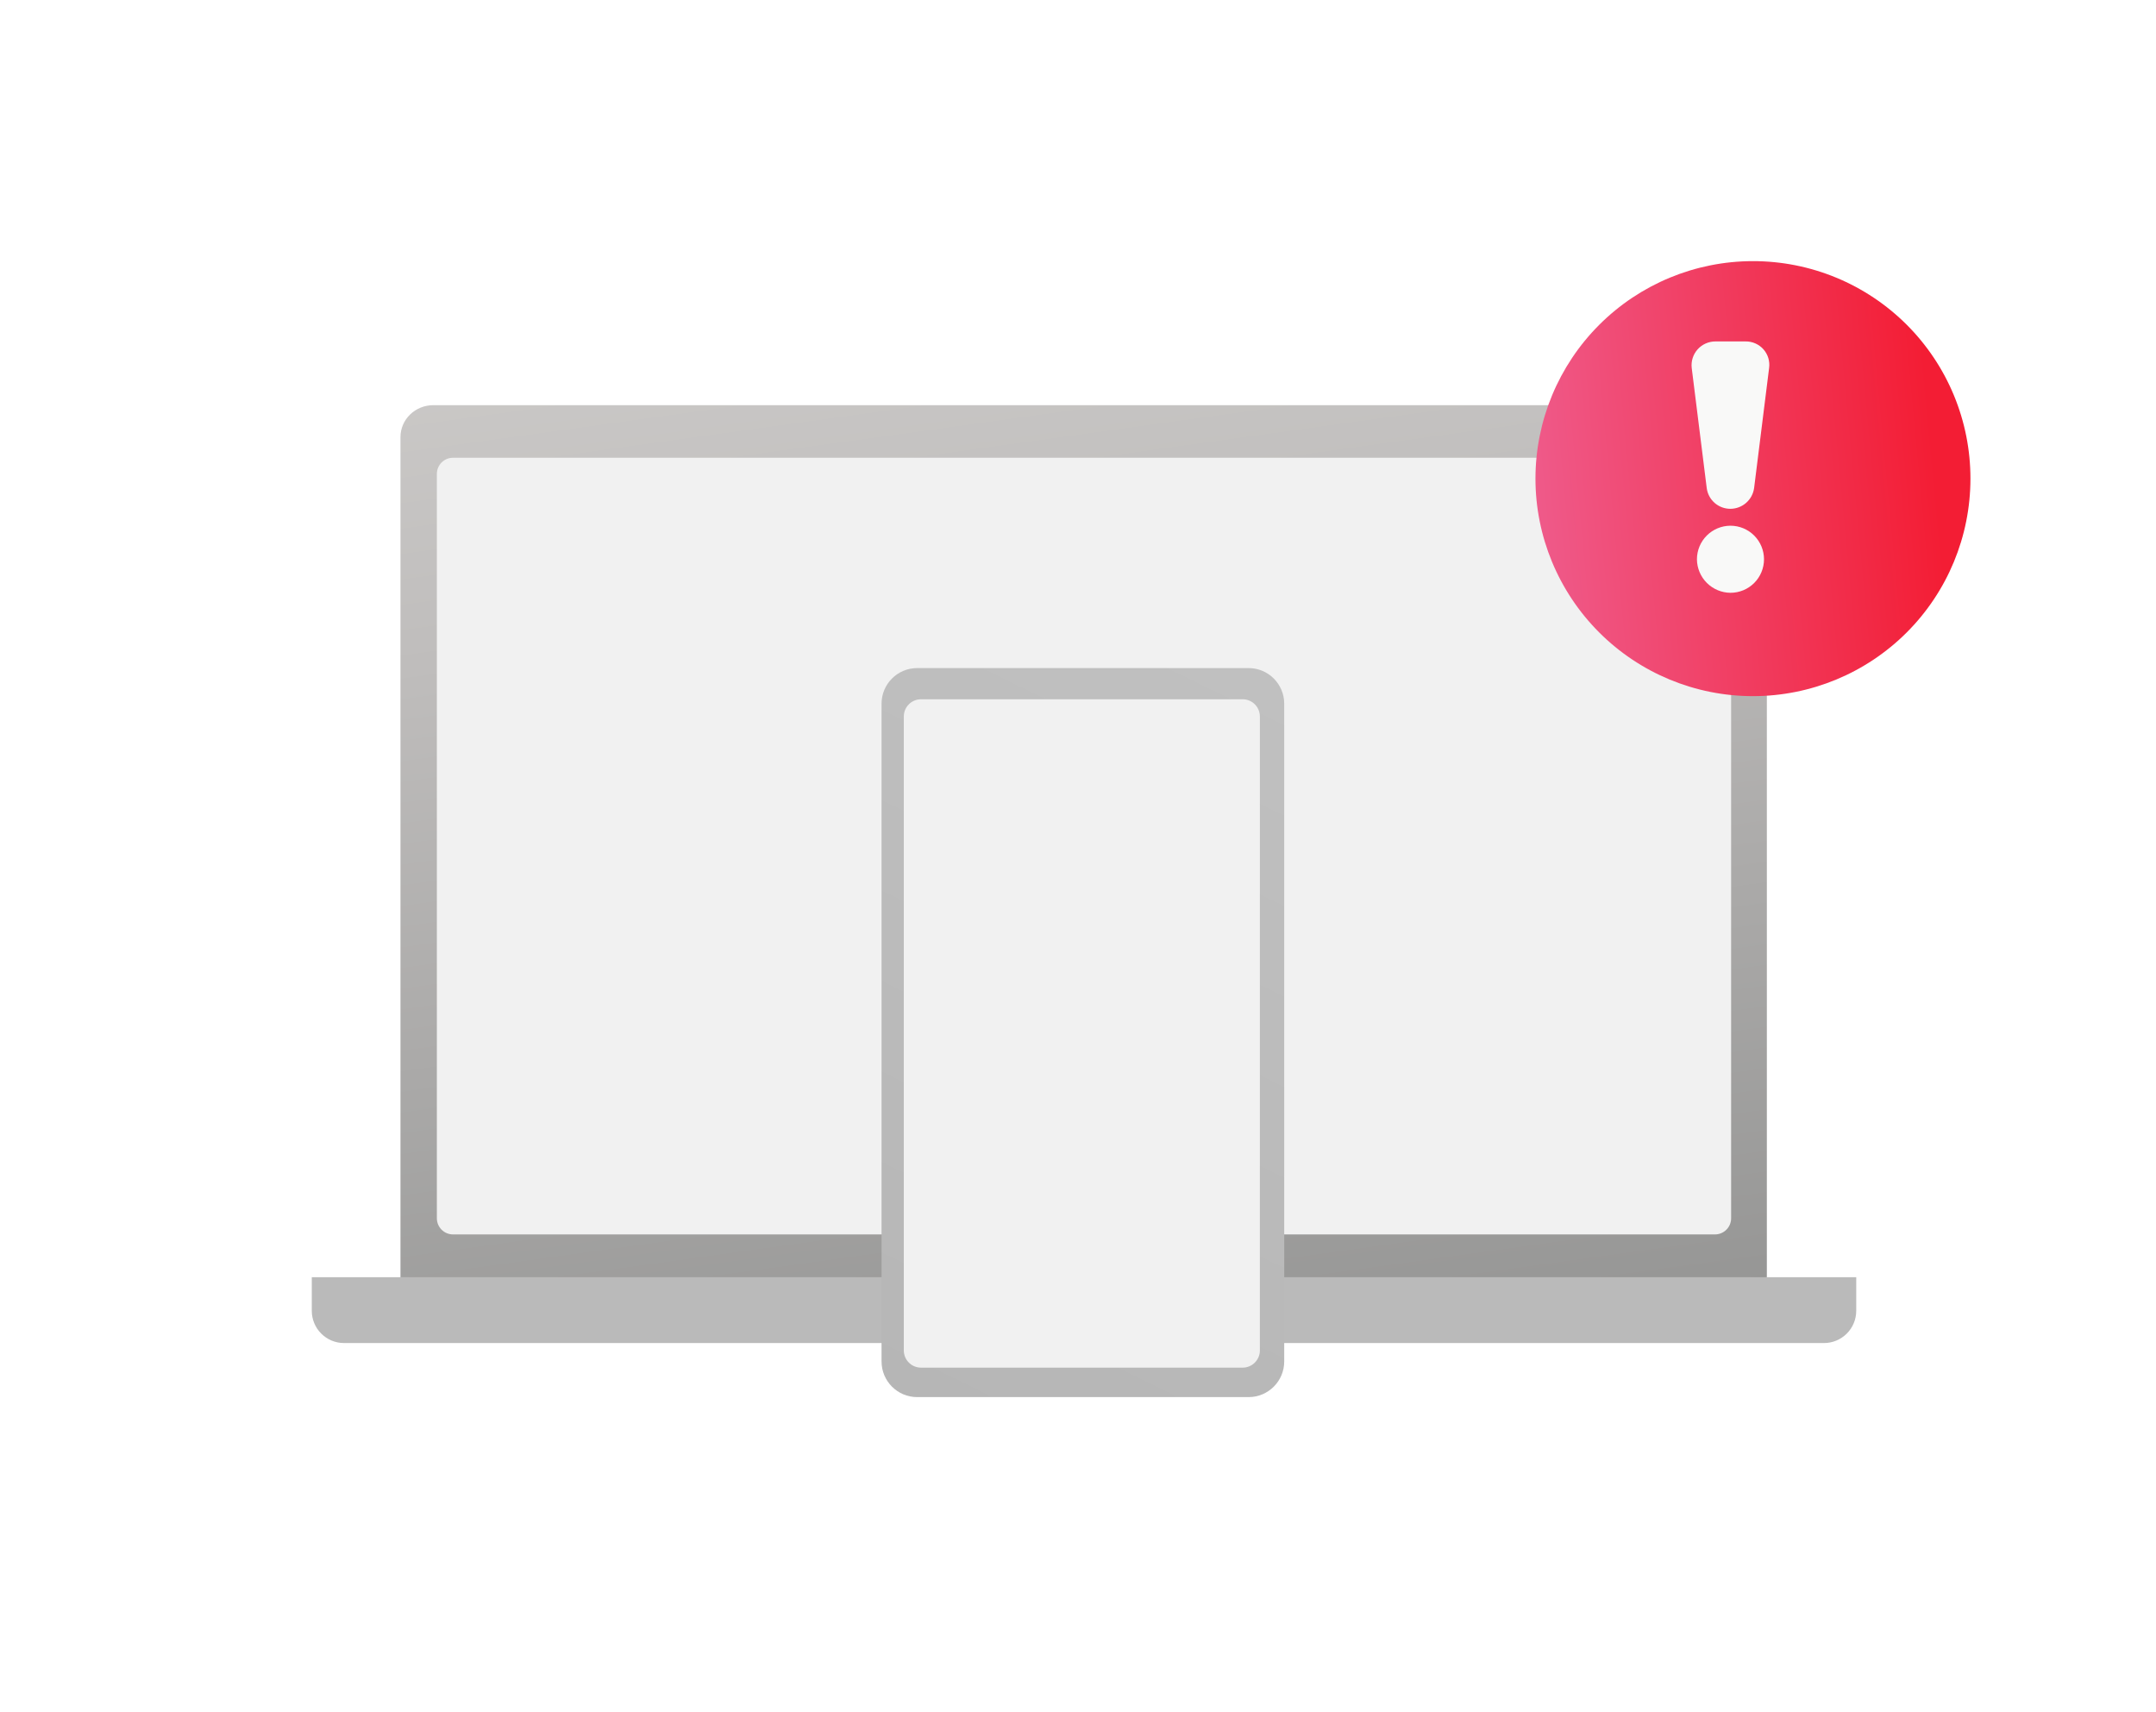
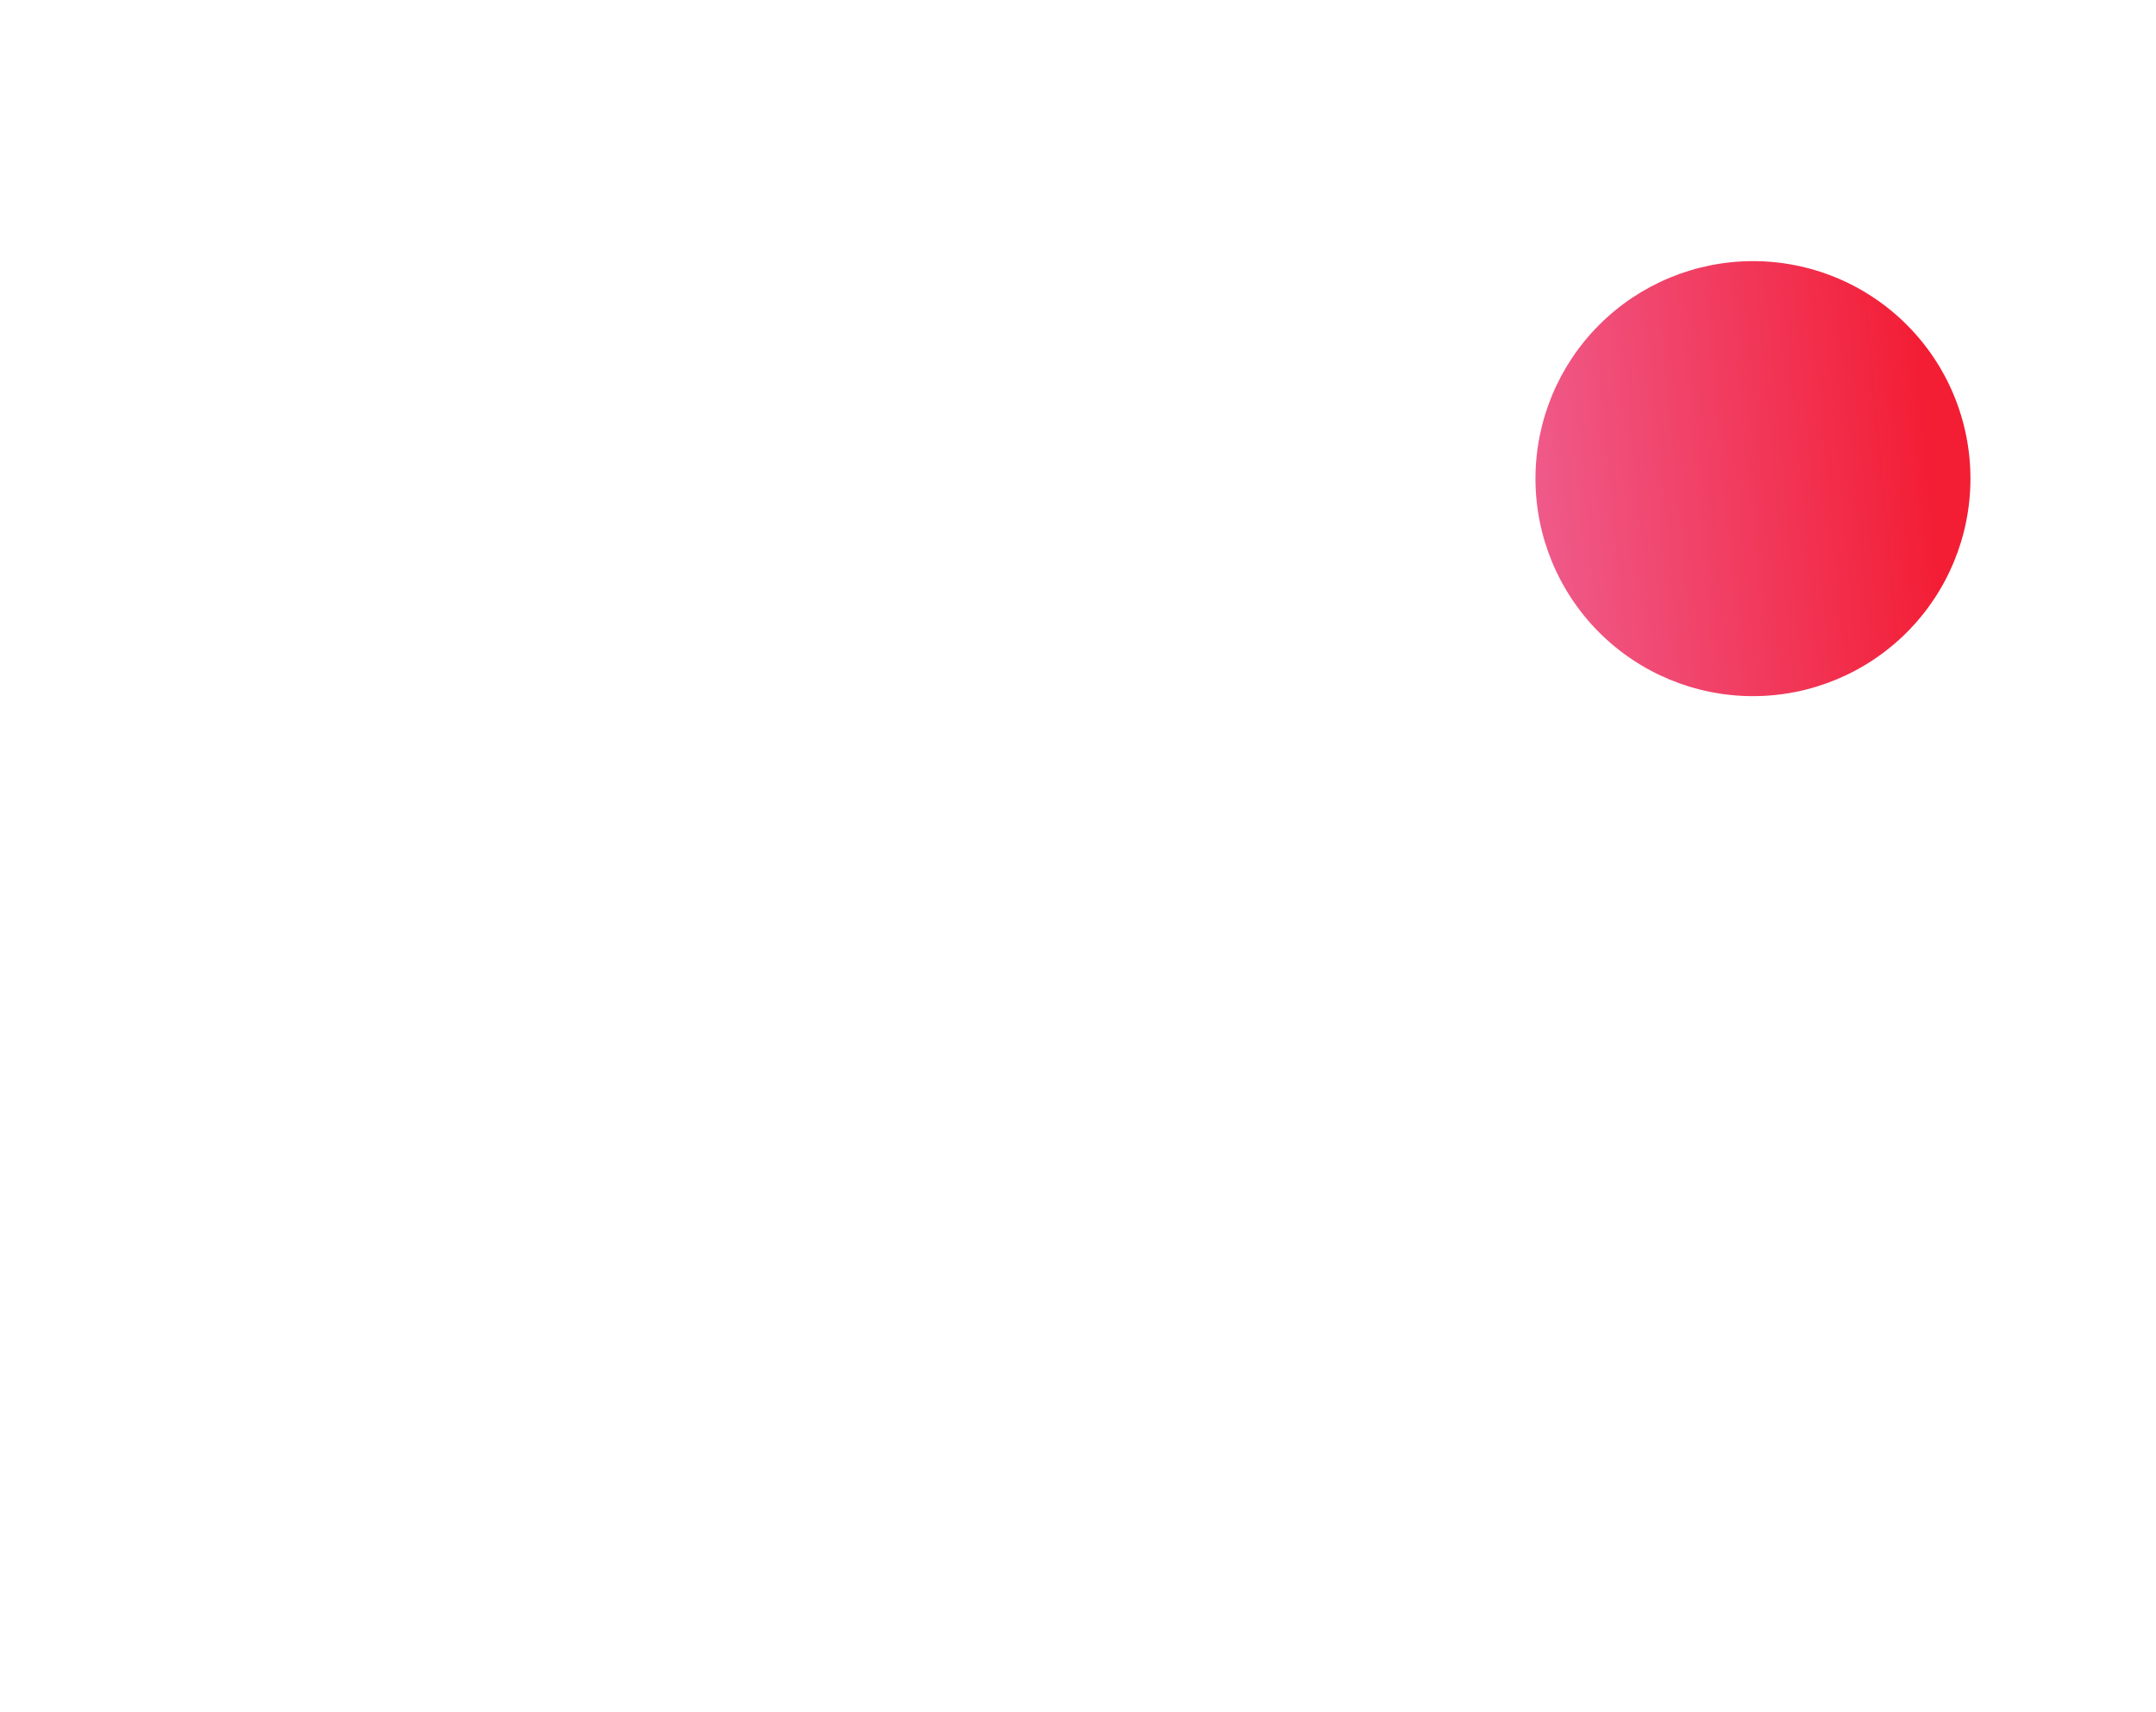
<svg xmlns="http://www.w3.org/2000/svg" viewBox="0 0 456 362" fill="none">
  <g clip-path="url(#clip0_4343_593702)">
    <g clip-path="url(#clip1_4343_593702)">
      <g clip-path="url(#clip2_4343_593702)">
        <path d="M91.633 85.689H366.763C368.601 85.689 370.365 86.4 371.665 87.666C372.965 88.931 373.695 90.647 373.695 92.437V282.64H84.7V92.437C84.7 90.647 85.431 88.931 86.731 87.666C88.031 86.4 89.794 85.689 91.633 85.689Z" fill="url(#paint0_linear_4343_593702)" />
        <path d="M362.726 96.812H95.81C93.925 96.812 92.397 98.342 92.397 100.229V257.647C92.397 259.533 93.925 261.063 95.81 261.063H362.726C364.61 261.063 366.138 259.533 366.138 257.647V100.229C366.138 98.342 364.61 96.812 362.726 96.812Z" fill="#F1F1F1" />
        <path d="M385.782 284.035L72.758 284.035C70.951 284.035 69.217 283.316 67.939 282.037C66.661 280.757 65.943 279.022 65.943 277.213V270.116L392.598 270.116V277.213C392.598 279.022 391.88 280.757 390.601 282.037C389.323 283.316 387.59 284.035 385.782 284.035Z" fill="#BABABA" />
        <path d="M264.084 141.289H193.982C189.822 141.289 186.451 144.664 186.451 148.828V287.928C186.451 292.092 189.822 295.467 193.982 295.467H264.084C268.243 295.467 271.615 292.092 271.615 287.928V148.828C271.615 144.664 268.243 141.289 264.084 141.289Z" fill="url(#paint1_linear_4343_593702)" />
        <path d="M266.466 285.597V151.525C266.466 149.515 264.836 147.885 262.825 147.885H194.799C192.788 147.885 191.158 149.515 191.158 151.525V285.597C191.158 287.607 192.788 289.237 194.799 289.237H262.825C264.836 289.237 266.466 287.607 266.466 285.597Z" fill="#F1F1F1" />
      </g>
    </g>
    <g filter="url(#filter0_ddii_4343_593702)">
      <path d="M366.004 51C353.804 51.004 342.106 55.853 333.479 64.479C324.853 73.106 320.004 84.804 320 97.004C320.004 109.203 324.853 120.901 333.48 129.526C342.106 138.151 353.805 142.998 366.004 143C378.202 142.998 389.9 138.151 398.526 129.526C407.151 120.9 411.998 109.202 412 97.004C412.004 90.962 410.818 84.979 408.508 79.396C406.198 73.813 402.81 68.74 398.538 64.468C394.266 60.195 389.194 56.806 383.612 54.495C378.029 52.185 372.046 50.997 366.004 51Z" fill="url(#paint2_linear_4343_593702)" />
    </g>
-     <path d="M366.004 125.368C366.935 125.368 367.857 125.184 368.717 124.828C369.577 124.472 370.358 123.95 371.017 123.291C371.675 122.633 372.197 121.852 372.553 120.992C372.91 120.132 373.093 119.21 373.093 118.279C373.093 116.398 372.346 114.594 371.017 113.263C369.688 111.933 367.885 111.184 366.004 111.182C364.122 111.184 362.318 111.932 360.988 113.263C359.657 114.593 358.909 116.397 358.907 118.279C358.922 120.156 359.675 121.951 361.003 123.278C362.331 124.604 364.127 125.355 366.004 125.368Z" fill="#F9F9F8" />
-     <path d="M366.004 107.605C367.226 107.597 368.404 107.148 369.321 106.34C370.239 105.533 370.835 104.423 370.999 103.212L374.173 77.815C374.268 77.108 374.209 76.389 374.001 75.707C373.792 75.025 373.438 74.397 372.964 73.864C372.489 73.332 371.905 72.908 371.252 72.623C370.598 72.337 369.891 72.196 369.178 72.21H362.806C362.096 72.209 361.394 72.358 360.746 72.647C360.098 72.937 359.519 73.36 359.046 73.89C358.574 74.419 358.218 75.043 358.004 75.719C357.79 76.396 357.721 77.11 357.802 77.815L360.976 103.212C361.131 104.432 361.729 105.554 362.655 106.364C363.582 107.173 364.773 107.615 366.004 107.605Z" fill="#F9F9F8" />
  </g>
  <defs>
    <filter id="filter0_ddii_4343_593702" x="316.169" y="40.303" width="109.17" height="117.624" filterUnits="userSpaceOnUse" color-interpolation-filters="sRGB">
      <feFlood flood-opacity="0" result="BackgroundImageFix" />
      <feColorMatrix in="SourceAlpha" type="matrix" values="0 0 0 0 0 0 0 0 0 0 0 0 0 0 0 0 0 0 127 0" result="hardAlpha" />
      <feOffset dy="1.449" />
      <feGaussianBlur stdDeviation="0.923" />
      <feComposite in2="hardAlpha" operator="out" />
      <feColorMatrix type="matrix" values="0 0 0 0 0 0 0 0 0 0 0 0 0 0 0 0 0 0 0.25 0" />
      <feBlend mode="normal" in2="BackgroundImageFix" result="effect1_dropShadow_4343_593702" />
      <feColorMatrix in="SourceAlpha" type="matrix" values="0 0 0 0 0 0 0 0 0 0 0 0 0 0 0 0 0 0 127 0" result="hardAlpha" />
      <feOffset dx="4.754" dy="6.342" />
      <feGaussianBlur stdDeviation="4.293" />
      <feComposite in2="hardAlpha" operator="out" />
      <feColorMatrix type="matrix" values="0 0 0 0 0 0 0 0 0 0 0 0 0 0 0 0 0 0 0.1 0" />
      <feBlend mode="normal" in2="effect1_dropShadow_4343_593702" result="effect2_dropShadow_4343_593702" />
      <feBlend mode="normal" in="SourceGraphic" in2="effect2_dropShadow_4343_593702" result="shape" />
      <feColorMatrix in="SourceAlpha" type="matrix" values="0 0 0 0 0 0 0 0 0 0 0 0 0 0 0 0 0 0 127 0" result="hardAlpha" />
      <feOffset dy="-10.697" />
      <feGaussianBlur stdDeviation="5.943" />
      <feComposite in2="hardAlpha" operator="arithmetic" k2="-1" k3="1" />
      <feColorMatrix type="matrix" values="0 0 0 0 0 0 0 0 0 0 0 0 0 0 0 0 0 0 0.15 0" />
      <feBlend mode="normal" in2="shape" result="effect3_innerShadow_4343_593702" />
      <feColorMatrix in="SourceAlpha" type="matrix" values="0 0 0 0 0 0 0 0 0 0 0 0 0 0 0 0 0 0 127 0" result="hardAlpha" />
      <feOffset dy="7.131" />
      <feGaussianBlur stdDeviation="4.754" />
      <feComposite in2="hardAlpha" operator="arithmetic" k2="-1" k3="1" />
      <feColorMatrix type="matrix" values="0 0 0 0 1 0 0 0 0 1 0 0 0 0 1 0 0 0 0.25 0" />
      <feBlend mode="normal" in2="effect3_innerShadow_4343_593702" result="effect4_innerShadow_4343_593702" />
    </filter>
    <linearGradient id="paint0_linear_4343_593702" x1="262.7" y1="416.266" x2="192.452" y2="-90.497" gradientUnits="userSpaceOnUse">
      <stop stop-color="#737373" />
      <stop offset="0.25" stop-color="#969695" />
      <stop offset="0.58" stop-color="#BFBDBC" />
      <stop offset="0.84" stop-color="#D8D6D4" />
      <stop offset="1" stop-color="#E1DFDD" />
    </linearGradient>
    <linearGradient id="paint1_linear_4343_593702" x1="266.466" y1="141.289" x2="191.029" y2="295.771" gradientUnits="userSpaceOnUse">
      <stop stop-color="#C0C0C0" />
      <stop offset="1" stop-color="#B6B6B6" />
    </linearGradient>
    <linearGradient id="paint2_linear_4343_593702" x1="400.393" y1="51" x2="291.146" y2="61.265" gradientUnits="userSpaceOnUse">
      <stop stop-color="#F31D34" />
      <stop offset="1" stop-color="#EE6CA3" />
    </linearGradient>
    <clipPath id="clip0_4343_593702">
      <rect width="456" height="362" fill="white" />
    </clipPath>
    <clipPath id="clip1_4343_593702">
-       <rect width="429.257" height="341.13" fill="white" transform="translate(14.099 11.244)" />
-     </clipPath>
+       </clipPath>
    <clipPath id="clip2_4343_593702">
-       <rect width="429.257" height="341.13" fill="white" transform="translate(14.099 11.244)" />
-     </clipPath>
+       </clipPath>
  </defs>
</svg>